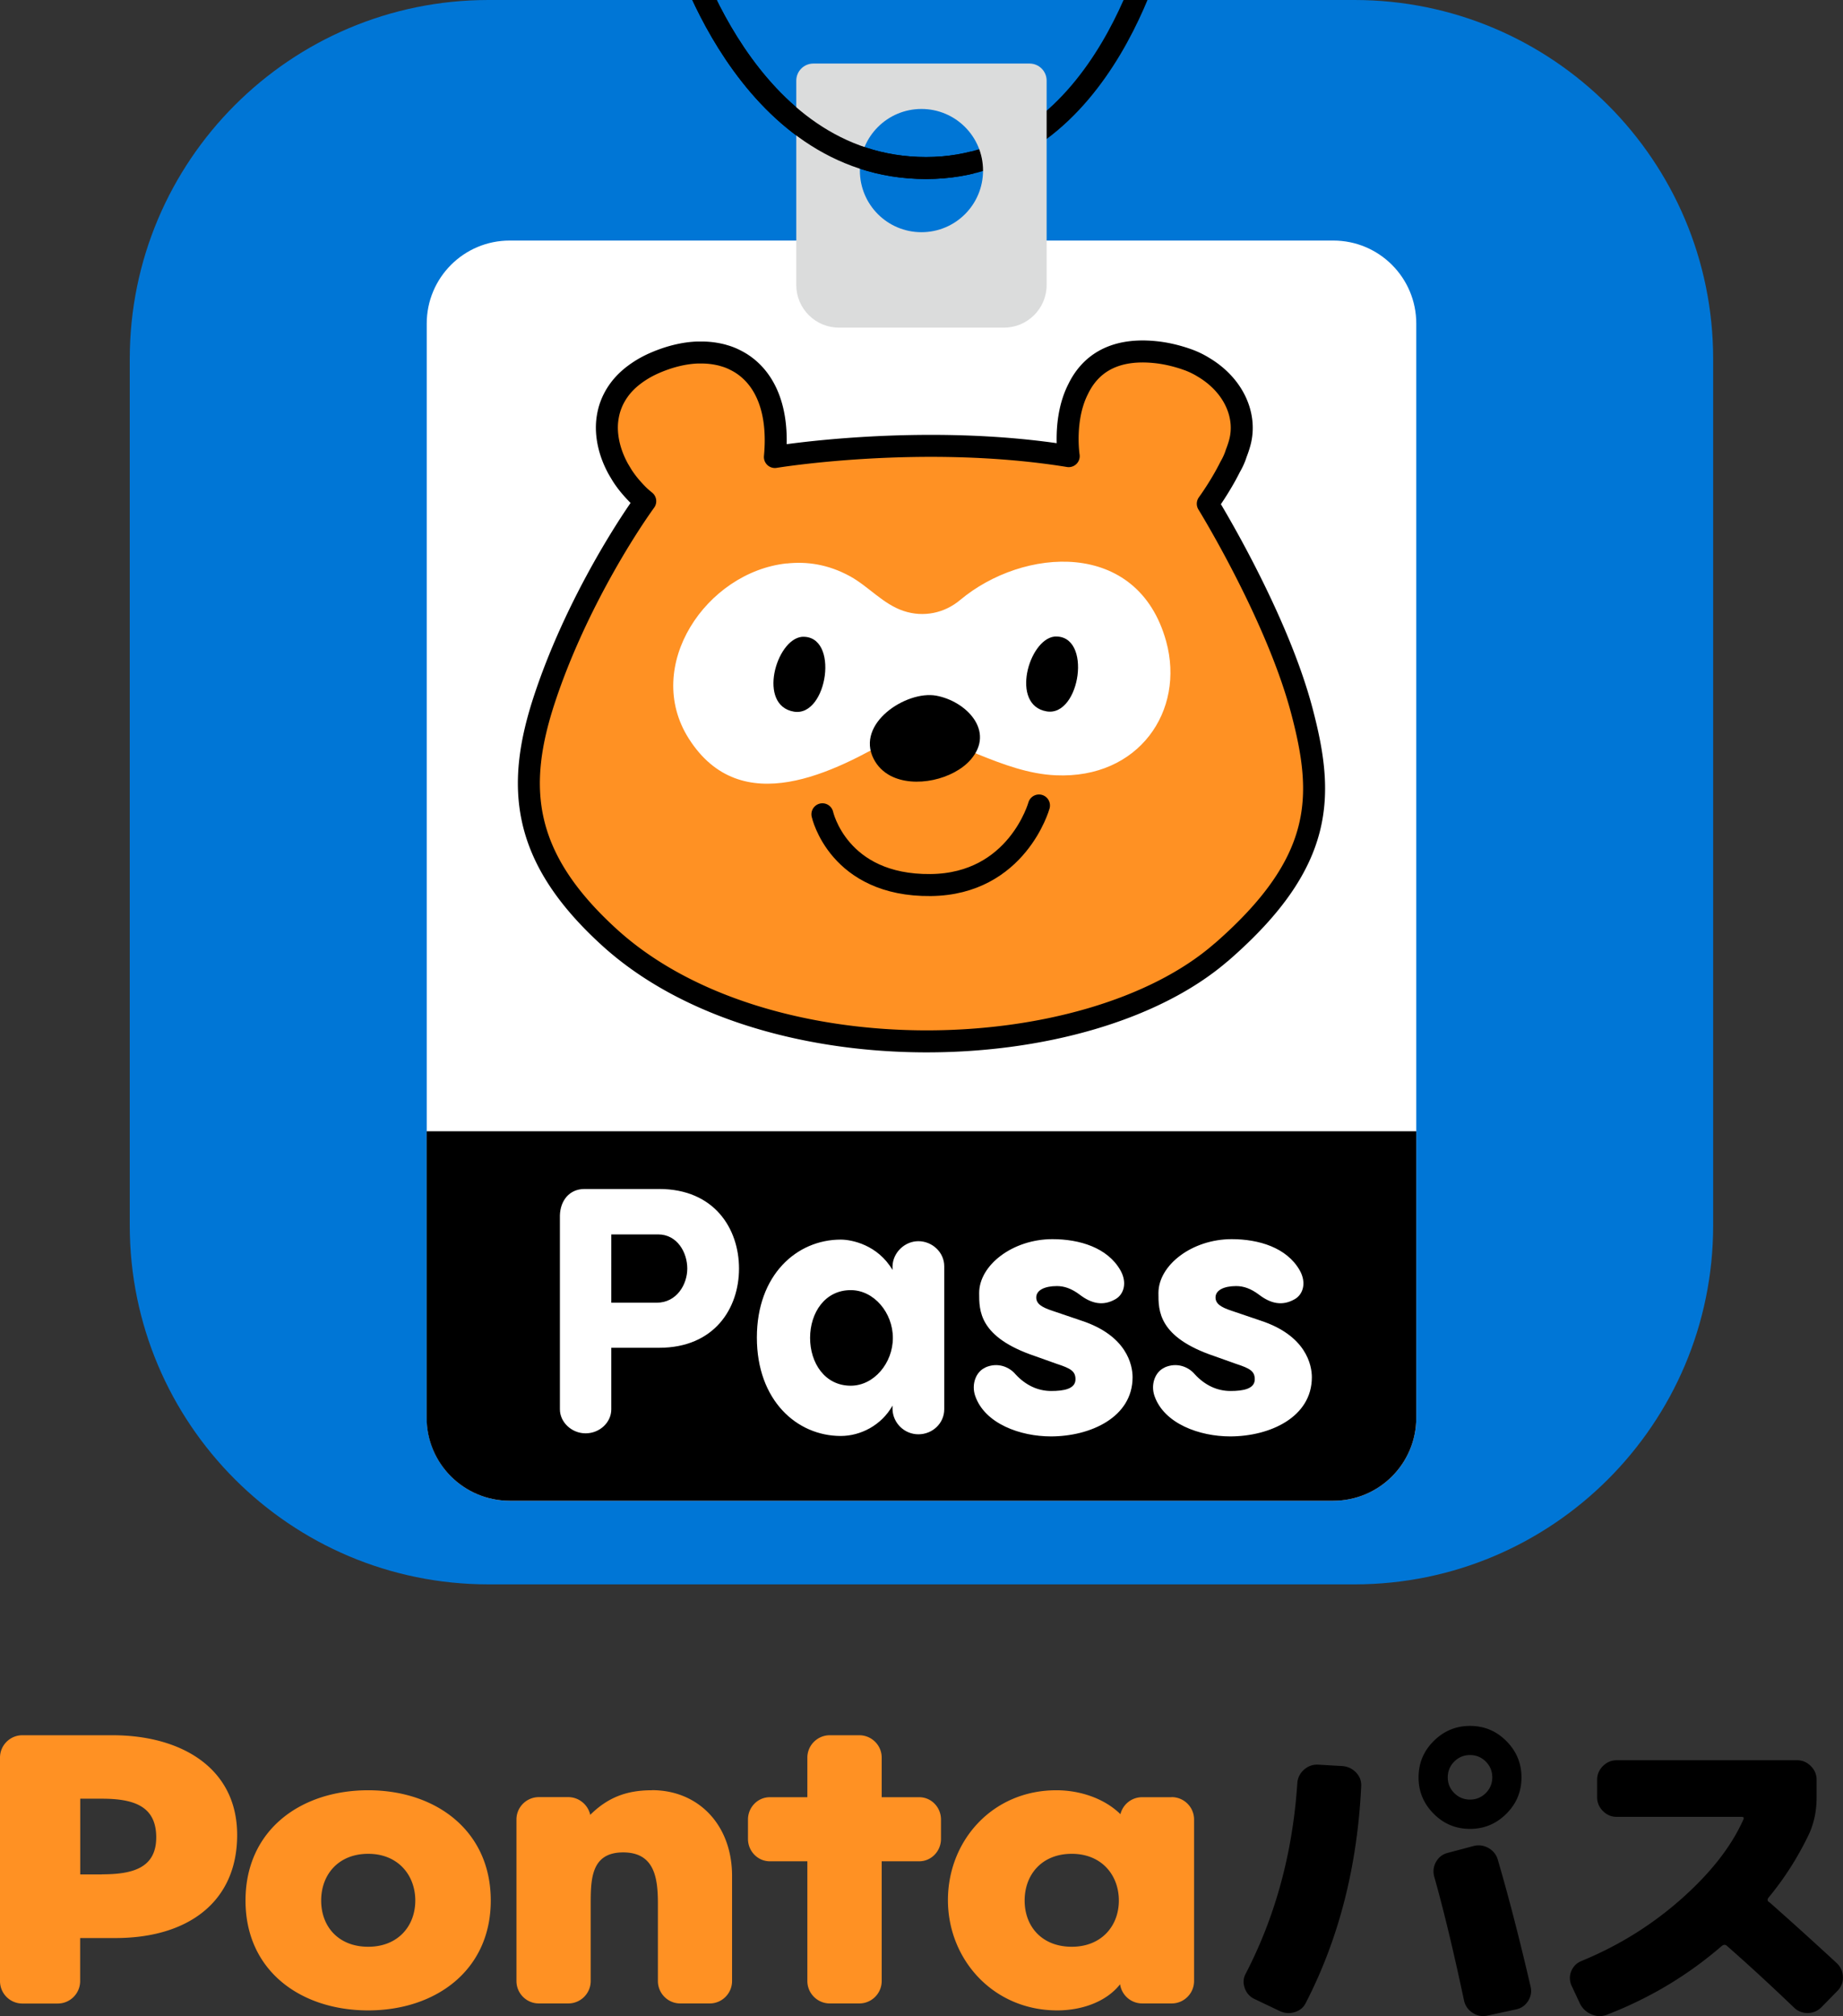
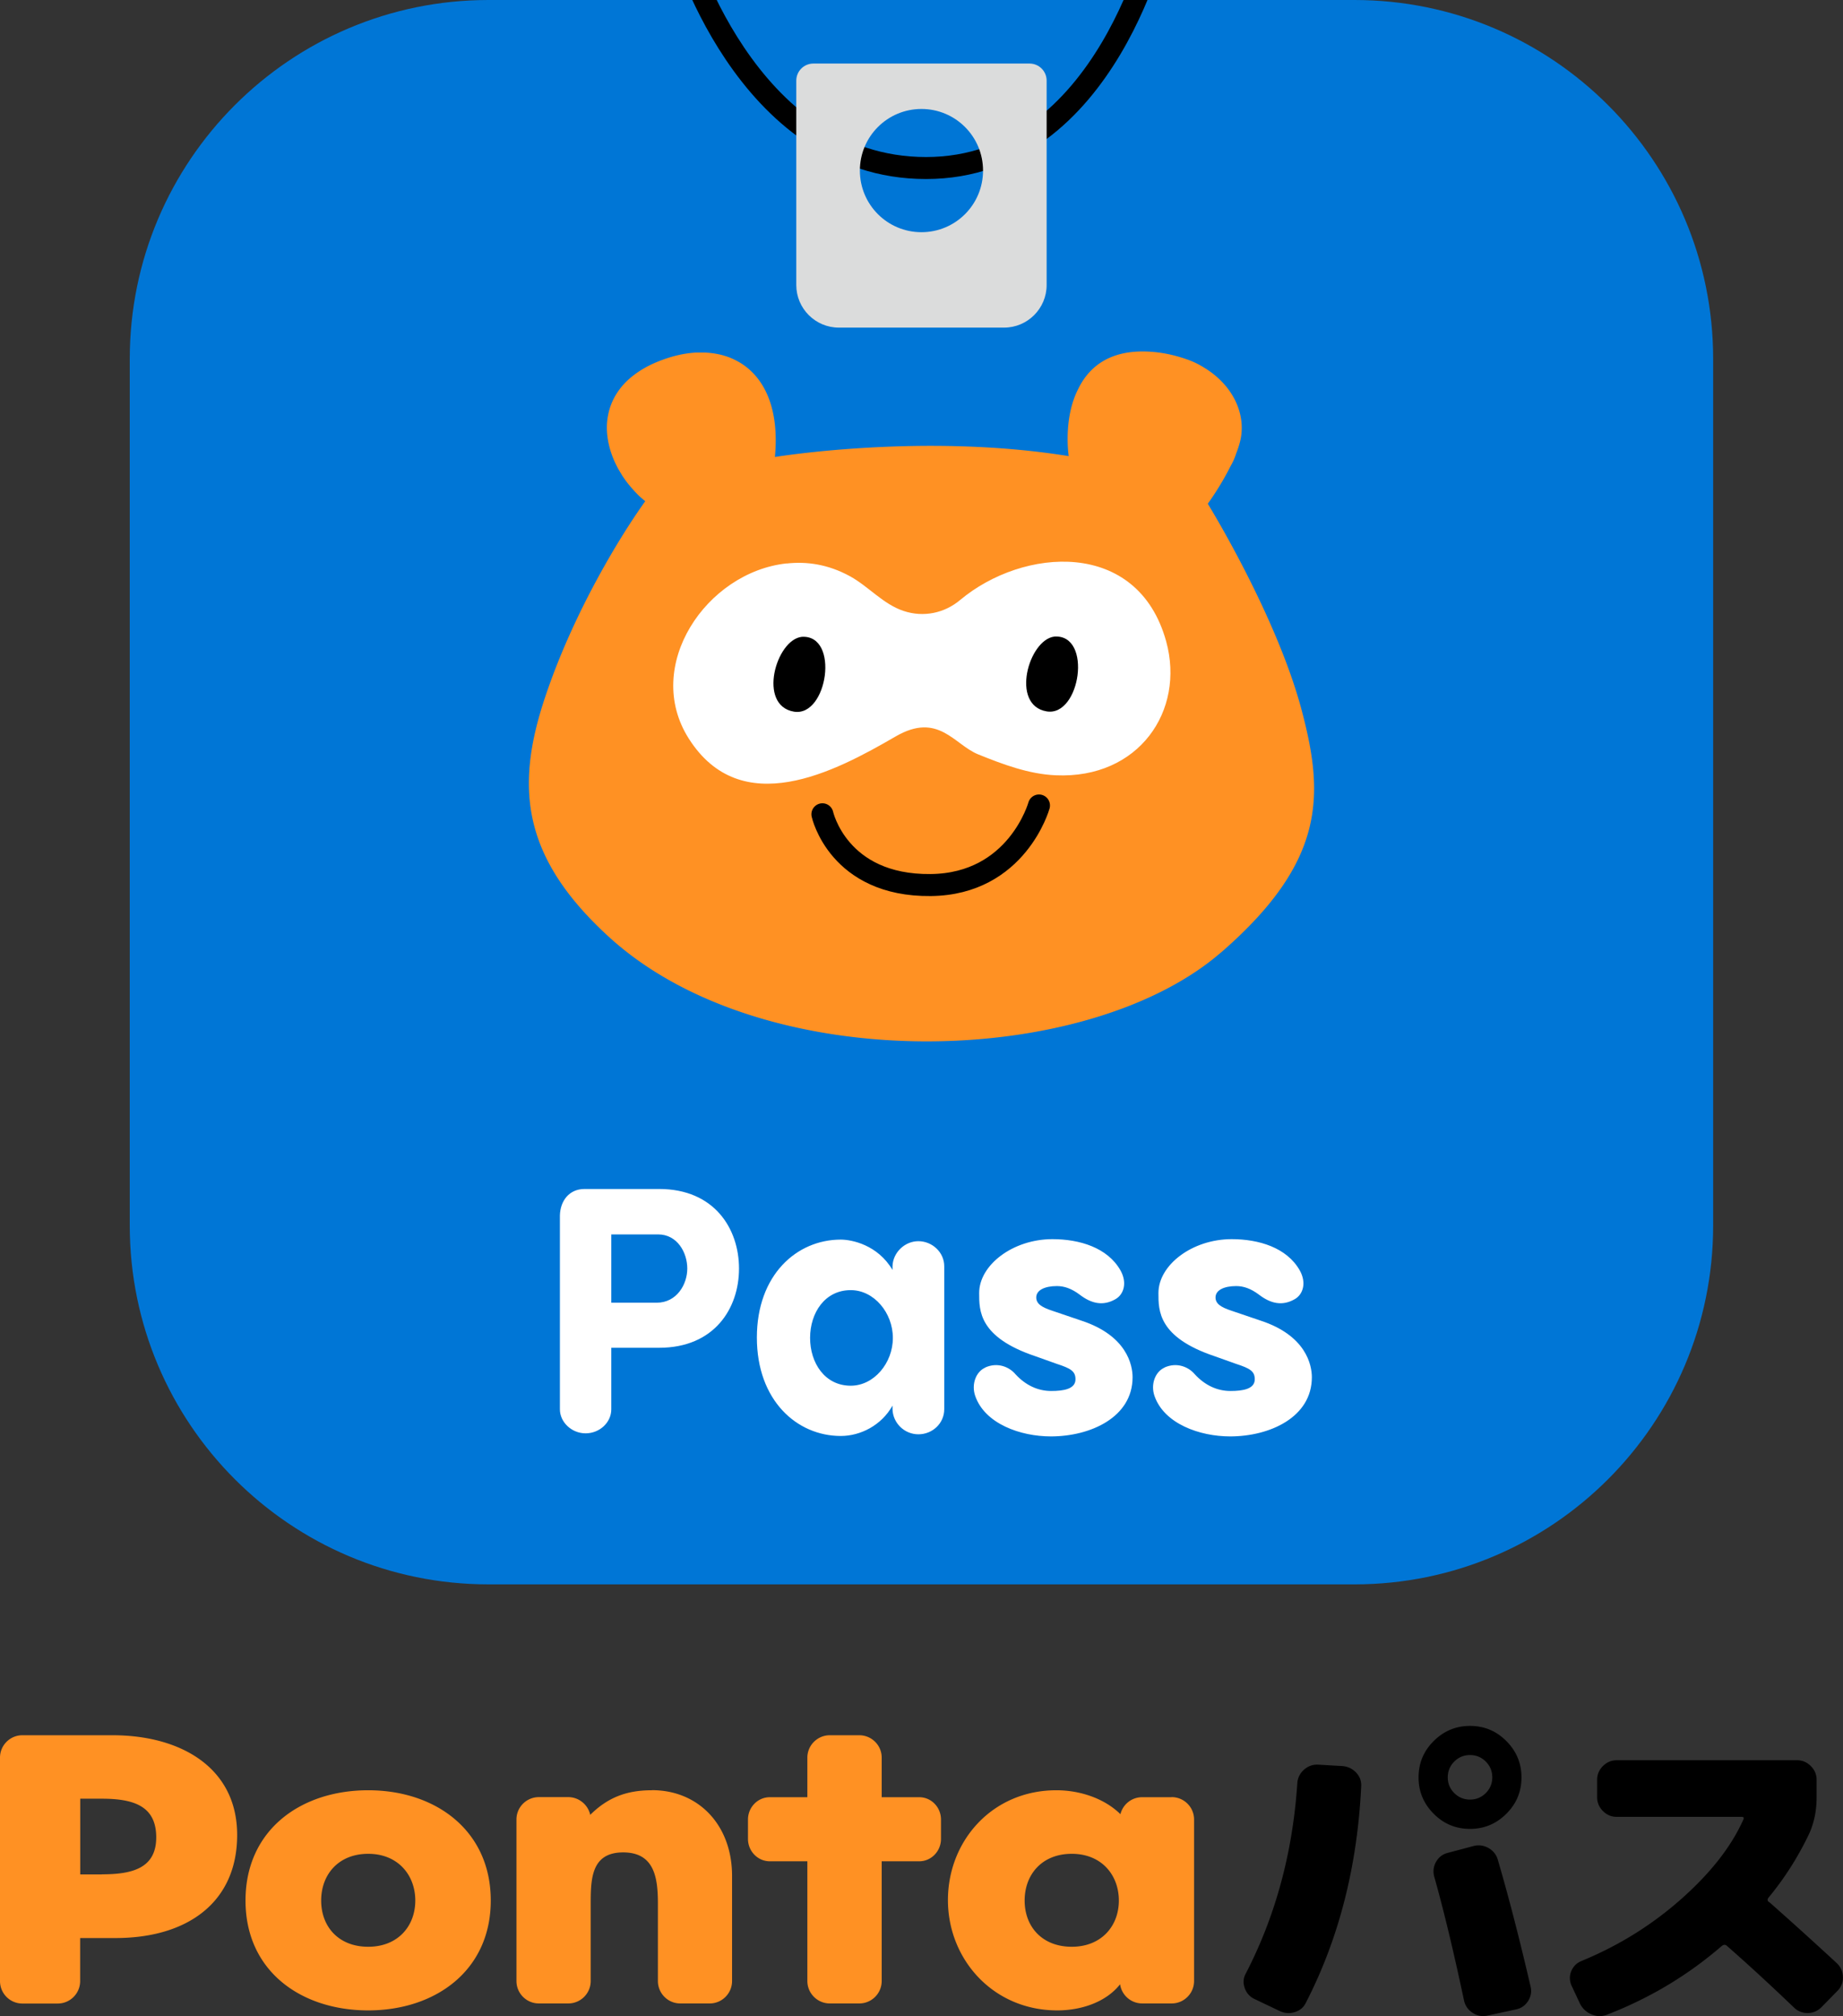
<svg xmlns="http://www.w3.org/2000/svg" id="b" viewBox="0 0 209.51 229.05">
  <rect x="0" y="0" width="209.51" height="229.05" fill="#333333" stroke="none" />
  <defs>
    <clipPath id="d">
      <path d="M55.53 0h98.44c22.51 0 40.78 18.27 40.78 40.78v98.44c0 22.51-18.27 40.78-40.78 40.78H55.54c-22.51 0-40.78-18.27-40.78-40.78V40.78C14.75 18.27 33.03 0 55.53 0Z" class="f" />
    </clipPath>
    <clipPath id="e">
-       <path d="m76.18 0 2.11 5.29 14.09 15.62 16.68 2.01c1.01-.96 1.64-2.32 1.64-3.83s-.59-2.78-1.55-3.74l-11.6-1.12-9.65-8.27L84.37 0h-8.2Z" class="f" />
-     </clipPath>
+       </clipPath>
    <style>.f,.g{fill:none}.g{stroke:#000;stroke-linecap:round;stroke-linejoin:round;stroke-width:2.5px}.i{fill-rule:evenodd}.j{fill:#fff}.o{fill:#ff9123}</style>
  </defs>
  <g id="c">
    <path d="M104.5 204.18h-4.27v-4.5c0-1.4-1.14-2.54-2.55-2.54h-3.35c-1.4 0-2.55 1.14-2.55 2.54v4.5h-4.27c-1.37 0-2.48 1.14-2.48 2.54v2.2c0 1.39 1.11 2.54 2.48 2.54h4.27v13.6c0 1.41 1.15 2.55 2.55 2.55h3.35c1.41 0 2.55-1.14 2.55-2.55v-13.6h4.27c1.37 0 2.47-1.15 2.47-2.54v-2.2c0-1.4-1.1-2.54-2.47-2.54M74.1 203.39c-2.91 0-5.02.84-6.99 2.78v.06c-.24-1.17-1.28-2.06-2.51-2.06h-3.34c-1.41 0-2.55 1.14-2.55 2.54v18.35c0 1.41 1.14 2.55 2.55 2.55h3.34c1.41 0 2.55-1.14 2.55-2.55v-8.72c0-2.87.05-5.89 3.69-5.89s3.95 3.03 3.95 5.89v8.72c0 1.41 1.14 2.55 2.54 2.55h3.35c1.4 0 2.54-1.14 2.54-2.55v-11.94c0-5.76-3.79-9.74-9.11-9.74M133.18 204.18h-3.35c-1.19 0-2.19.82-2.46 1.93-1.84-1.81-4.62-2.72-7.28-2.72-7.3 0-12.33 5.76-12.33 12.48s5.13 12.53 12.43 12.53c2.7 0 5.53-.92 7.14-2.97a2.542 2.542 0 0 0 2.51 2.18h3.35c1.41 0 2.55-1.14 2.55-2.55v-18.35c0-1.4-1.14-2.54-2.55-2.54m-11.35 17c-3.38 0-5.36-2.29-5.36-5.25s1.97-5.31 5.36-5.31 5.35 2.42 5.35 5.31-1.98 5.25-5.35 5.25M41.86 203.39c-7.68 0-13.95 4.52-13.95 12.53s6.31 12.48 13.95 12.48 13.93-4.53 13.93-12.48-6.26-12.53-13.93-12.53m0 17.78c-3.38 0-5.35-2.29-5.35-5.25s1.97-5.31 5.35-5.31 5.35 2.42 5.35 5.31-1.96 5.25-5.35 5.25M12.8 197.14H2.54c-1.4 0-2.54 1.14-2.54 2.54v25.39c0 1.41 1.14 2.55 2.54 2.55h4.02c1.41 0 2.55-1.14 2.55-2.55v-4.89h4.02c8.21 0 13.83-4.08 13.83-11.71s-6.39-11.33-14.16-11.33m-1.22 15.81H9.12v-8.6h2.46c3.65 0 6.18.85 6.18 4.39s-2.77 4.2-6.18 4.2" class="o" />
    <path d="M152.6 200.64c.62.05 1.14.3 1.56.74.42.44.61.96.58 1.56-.44 9.1-2.53 17.29-6.28 24.57-.26.55-.69.91-1.29 1.09-.6.18-1.18.13-1.76-.16l-2.85-1.36a2.08 2.08 0 0 1-1.07-1.25c-.2-.57-.15-1.12.14-1.64 3.38-6.53 5.33-13.74 5.85-21.64.05-.6.31-1.1.76-1.5.45-.4.98-.59 1.58-.57l2.77.16Zm18.64 5.42c-1.14 1.14-2.52 1.72-4.13 1.72s-2.99-.57-4.13-1.72c-1.14-1.14-1.72-2.52-1.72-4.13s.57-2.99 1.72-4.13c1.14-1.14 2.52-1.72 4.13-1.72s2.99.57 4.13 1.72c1.14 1.14 1.72 2.52 1.72 4.13s-.57 2.99-1.72 4.13m-.98 5.19c1.22 4.16 2.47 8.98 3.74 14.47.13.57.03 1.11-.29 1.62-.33.51-.79.83-1.38.95l-3.24.7c-.6.13-1.16.03-1.68-.31a2.19 2.19 0 0 1-.98-1.4c-1.2-5.64-2.33-10.34-3.39-14.08-.16-.6-.08-1.16.21-1.68.3-.52.73-.86 1.31-1.01l2.93-.78c.6-.16 1.16-.08 1.7.21.53.3.89.73 1.07 1.31m-1.36-11.12c-.49-.49-1.09-.74-1.79-.74s-1.3.25-1.79.74-.74 1.09-.74 1.79.25 1.3.74 1.79 1.09.74 1.79.74 1.3-.25 1.79-.74.74-1.09.74-1.79-.25-1.3-.74-1.79M201.12 216.09c2.39 2.11 4.95 4.42 7.68 6.94.44.42.68.93.7 1.54.03.61-.17 1.14-.59 1.58l-1.83 1.87c-.44.44-.96.67-1.56.68-.6.01-1.12-.19-1.56-.6-2.63-2.52-5.19-4.88-7.68-7.06-.16-.13-.34-.12-.55.04-3.85 3.33-8.19 5.93-13.03 7.8-.57.23-1.16.23-1.76-.02a2.54 2.54 0 0 1-1.33-1.23l-.97-2.07c-.23-.55-.24-1.08-.02-1.62.22-.53.6-.92 1.15-1.15 4.24-1.74 8.03-4.1 11.37-7.06s5.69-5.97 7.04-9.01c.1-.21.04-.31-.2-.31h-14.2c-.6 0-1.12-.22-1.56-.66-.44-.44-.66-.96-.66-1.56v-1.99c0-.6.22-1.12.66-1.56.44-.44.96-.66 1.56-.66h20.51c.6 0 1.12.22 1.56.66.44.44.66.96.66 1.56v1.99c0 1.56-.3 2.98-.9 4.25-1.25 2.6-2.77 4.98-4.56 7.14-.16.21-.14.38.04.51" />
    <path d="M153.97 180H55.53c-22.52 0-40.78-18.26-40.78-40.78V40.78C14.75 18.26 33.01 0 55.53 0h98.44c22.52 0 40.78 18.26 40.78 40.78v98.44c0 22.52-18.26 40.78-40.78 40.78" style="fill:#0076d6" />
    <g style="clip-path:url(#d)">
      <path d="M77.37-6.92s7.17 26.01 27.9 26.01 26.52-27.17 26.52-27.17" class="g" />
-       <path d="M151.57 170.5H57.94c-5.21 0-9.43-4.22-9.43-9.43V36.76c0-5.21 4.22-9.43 9.43-9.43h93.63c5.21 0 9.43 4.22 9.43 9.43v124.31c0 5.21-4.22 9.43-9.43 9.43" class="j" />
      <path d="M138.82 108.2c11.87-10.31 11.71-17.82 9.18-27.41-2.86-10.87-10.7-23.56-10.7-23.56s1.42-1.93 2.54-4.18c.29-.5.53-1.02.69-1.54.16-.41.3-.82.41-1.23.82-3.04-.67-6.51-4.15-8.57-.55-.34-1.17-.64-1.85-.88-.01 0-.02 0-.03-.01-.23-.08-.47-.16-.71-.23-.93-.28-1.93-.5-3.03-.6-4.9-.45-7.38 1.67-8.61 4.22-1.73 3.39-1.07 7.61-1.07 7.61-16.58-2.68-33.4.1-33.4.1.5-5.28-1.05-8.75-3.64-10.51-.32-.22-.67-.41-1.02-.58-.35-.17-.72-.31-1.11-.42-.19-.06-.38-.11-.58-.15a9.26 9.26 0 0 0-1.84-.21h-.64c-1.51.06-3.11.45-4.73 1.14-.52.22-.99.46-1.43.72-.65.39-1.22.81-1.71 1.26-.16.15-.31.3-.46.46-.86.94-1.41 1.98-1.7 3.07-.09.36-.16.73-.2 1.1-.08.74-.04 1.49.09 2.24.18 1.03.54 2.05 1.05 3.02.08.16.17.31.26.46.1.17.2.33.3.5a11.899 11.899 0 0 0 1.11 1.46c.2.23.41.45.62.67l.03.03c.27.27.56.52.86.76-2.8 3.9-8.17 12.62-11.4 22.32-3.37 10.1-2.69 18.08 7.25 27.16 17.57 16.08 54.35 15.03 69.62 1.77" class="o" />
-       <path d="M138.82 108.2c11.87-10.31 11.71-17.82 9.18-27.41-2.86-10.87-10.7-23.56-10.7-23.56s1.42-1.93 2.54-4.18c.29-.5.53-1.02.69-1.54.16-.41.3-.82.41-1.23.82-3.04-.67-6.51-4.15-8.57-.55-.34-1.17-.64-1.85-.88-.01 0-.02 0-.03-.01-.23-.08-.47-.16-.71-.23-.93-.28-1.93-.5-3.03-.6-4.9-.45-7.38 1.67-8.61 4.22-1.73 3.39-1.07 7.61-1.07 7.61-16.58-2.68-33.4.1-33.4.1.5-5.28-1.05-8.75-3.64-10.51-.32-.22-.67-.41-1.02-.58-.35-.17-.72-.31-1.11-.42-.19-.06-.38-.11-.58-.15a9.26 9.26 0 0 0-1.84-.21h-.64c-1.51.06-3.11.45-4.73 1.14-.52.22-.99.46-1.43.72-.65.39-1.22.81-1.71 1.26-.16.15-.31.3-.46.46-.86.94-1.41 1.98-1.7 3.07-.09.36-.16.73-.2 1.1-.08.74-.04 1.49.09 2.24.18 1.03.54 2.05 1.05 3.02.08.16.17.31.26.46.1.17.2.33.3.5a11.899 11.899 0 0 0 1.11 1.46c.2.23.41.45.62.67l.03.03c.27.27.56.52.86.76-2.8 3.9-8.17 12.62-11.4 22.32-3.37 10.1-2.69 18.08 7.25 27.16 17.57 16.08 54.35 15.03 69.62 1.77Z" class="g" />
      <path d="M89.42 64.02c2.26-.25 4.7.07 7.23 1.46 2.1 1.16 3.76 3.17 6.07 3.93 2.28.76 4.65.24 6.41-1.23 7.15-6 20.21-7.02 23.44 4.69 2.17 7.88-3.11 15.63-12.55 15.21-3.05-.13-5.99-1.23-8.83-2.38-2.74-1.11-4.52-4.85-9.38-2.03-6.95 4.04-17.55 9.61-23.51.24-5.24-8.24 1.99-18.91 11.11-19.9" style="fill:#fff;fill-rule:evenodd" />
      <path d="M91.14 72.35c4.35-.28 2.94 9.15-.89 8.5-4.15-.7-2.05-8.16.89-8.5M119.87 72.32c4.35-.28 2.94 9.15-.89 8.5-4.15-.7-2.05-8.16.89-8.5" class="i" />
      <path d="M93.49 92.51s1.79 8.15 12.31 8.04c9.83-.1 12.31-9.04 12.31-9.04" class="g" />
-       <path d="M101.2 88.12c2.79 1.48 7.21.42 9.15-1.82 2.83-3.27-.57-6.67-3.95-7.27-3.38-.59-9.15 3.16-7.08 7.19.44.86 1.1 1.48 1.88 1.9M151.57 170.5H57.94c-5.21 0-9.44-4.22-9.44-9.43v-32.55H161v32.55c0 5.21-4.22 9.43-9.43 9.43" />
      <path d="M117.05 7.22H92.46c-1.07 0-1.94.87-1.94 1.94v23.22c0 2.67 2.17 4.84 4.84 4.84h18.78c2.67 0 4.84-2.17 4.84-4.84V9.16c0-1.07-.87-1.94-1.94-1.94m-12.29 19.16c-3.87 0-7-3.13-7-7s3.13-7 7-7 7 3.13 7 7-3.13 7-7 7" style="fill:#dbdcdc" />
      <path d="M63.65 138.08c.04-1.64 1.04-3 2.8-3h8.48c6.28 0 9.08 4.52 9.08 9.04s-2.8 9-9.08 9h-5.44v7c0 1.48-1.32 2.72-2.92 2.72s-2.92-1.28-2.92-2.72v-22.04Zm5.84 2.16V148h5.16c2.28 0 3.48-2.08 3.48-3.88s-1.12-3.88-3.32-3.88h-5.32ZM101.46 143.86c.04-1.56 1.39-2.85 2.94-2.85s2.94 1.24 2.94 2.85v16.24c0 1.61-1.34 2.85-2.94 2.85s-2.9-1.29-2.94-2.85v-.41c-1.26 2.25-3.65 3.45-5.88 3.45-5 0-9.54-4.05-9.54-11.18s4.54-11.13 9.54-11.13c1.26 0 4.2.6 5.88 3.45v-.41Zm-4.75 13.57c2.65 0 4.79-2.58 4.79-5.43s-2.14-5.43-4.79-5.43c-2.94 0-4.62 2.58-4.62 5.43s1.68 5.43 4.62 5.43M112 155.36c1.43-.64 2.76-.05 3.45.78 1.15 1.24 2.53 1.89 4.05 1.89 1.43 0 2.76-.23 2.76-1.33 0-.92-.55-1.24-2.12-1.75l-2.44-.87c-6.44-2.16-6.39-5.2-6.39-7.18 0-3.17 3.82-6.12 8.33-6.12 3.08 0 6.26.96 7.73 3.54.78 1.38.41 2.71-.55 3.27-1.43.83-2.76.51-4.09-.51-.92-.69-1.75-.97-2.58-.97-1.38 0-2.35.46-2.35 1.29 0 .69.55 1.1 1.84 1.52l3.27 1.11c5.2 1.7 5.84 5.06 5.84 6.44 0 4.55-4.79 6.72-9.29 6.72-3.45 0-7.5-1.43-8.6-4.6-.46-1.33.09-2.76 1.15-3.22M132.38 155.36c1.43-.64 2.76-.05 3.45.78 1.15 1.24 2.53 1.89 4.05 1.89 1.43 0 2.76-.23 2.76-1.33 0-.92-.55-1.24-2.12-1.75l-2.44-.87c-6.44-2.16-6.39-5.2-6.39-7.18 0-3.17 3.82-6.12 8.33-6.12 3.08 0 6.26.96 7.73 3.54.78 1.38.41 2.71-.55 3.27-1.43.83-2.76.51-4.09-.51-.92-.69-1.75-.97-2.58-.97-1.38 0-2.35.46-2.35 1.29 0 .69.55 1.1 1.84 1.52l3.27 1.11c5.2 1.7 5.84 5.06 5.84 6.44 0 4.55-4.79 6.72-9.29 6.72-3.45 0-7.5-1.43-8.6-4.6-.46-1.33.09-2.76 1.15-3.22" class="j" />
    </g>
    <path d="M77.37-6.92s7.17 26.01 27.9 26.01 26.52-27.17 26.52-27.17" class="g" style="clip-path:url(#e)" />
  </g>
</svg>